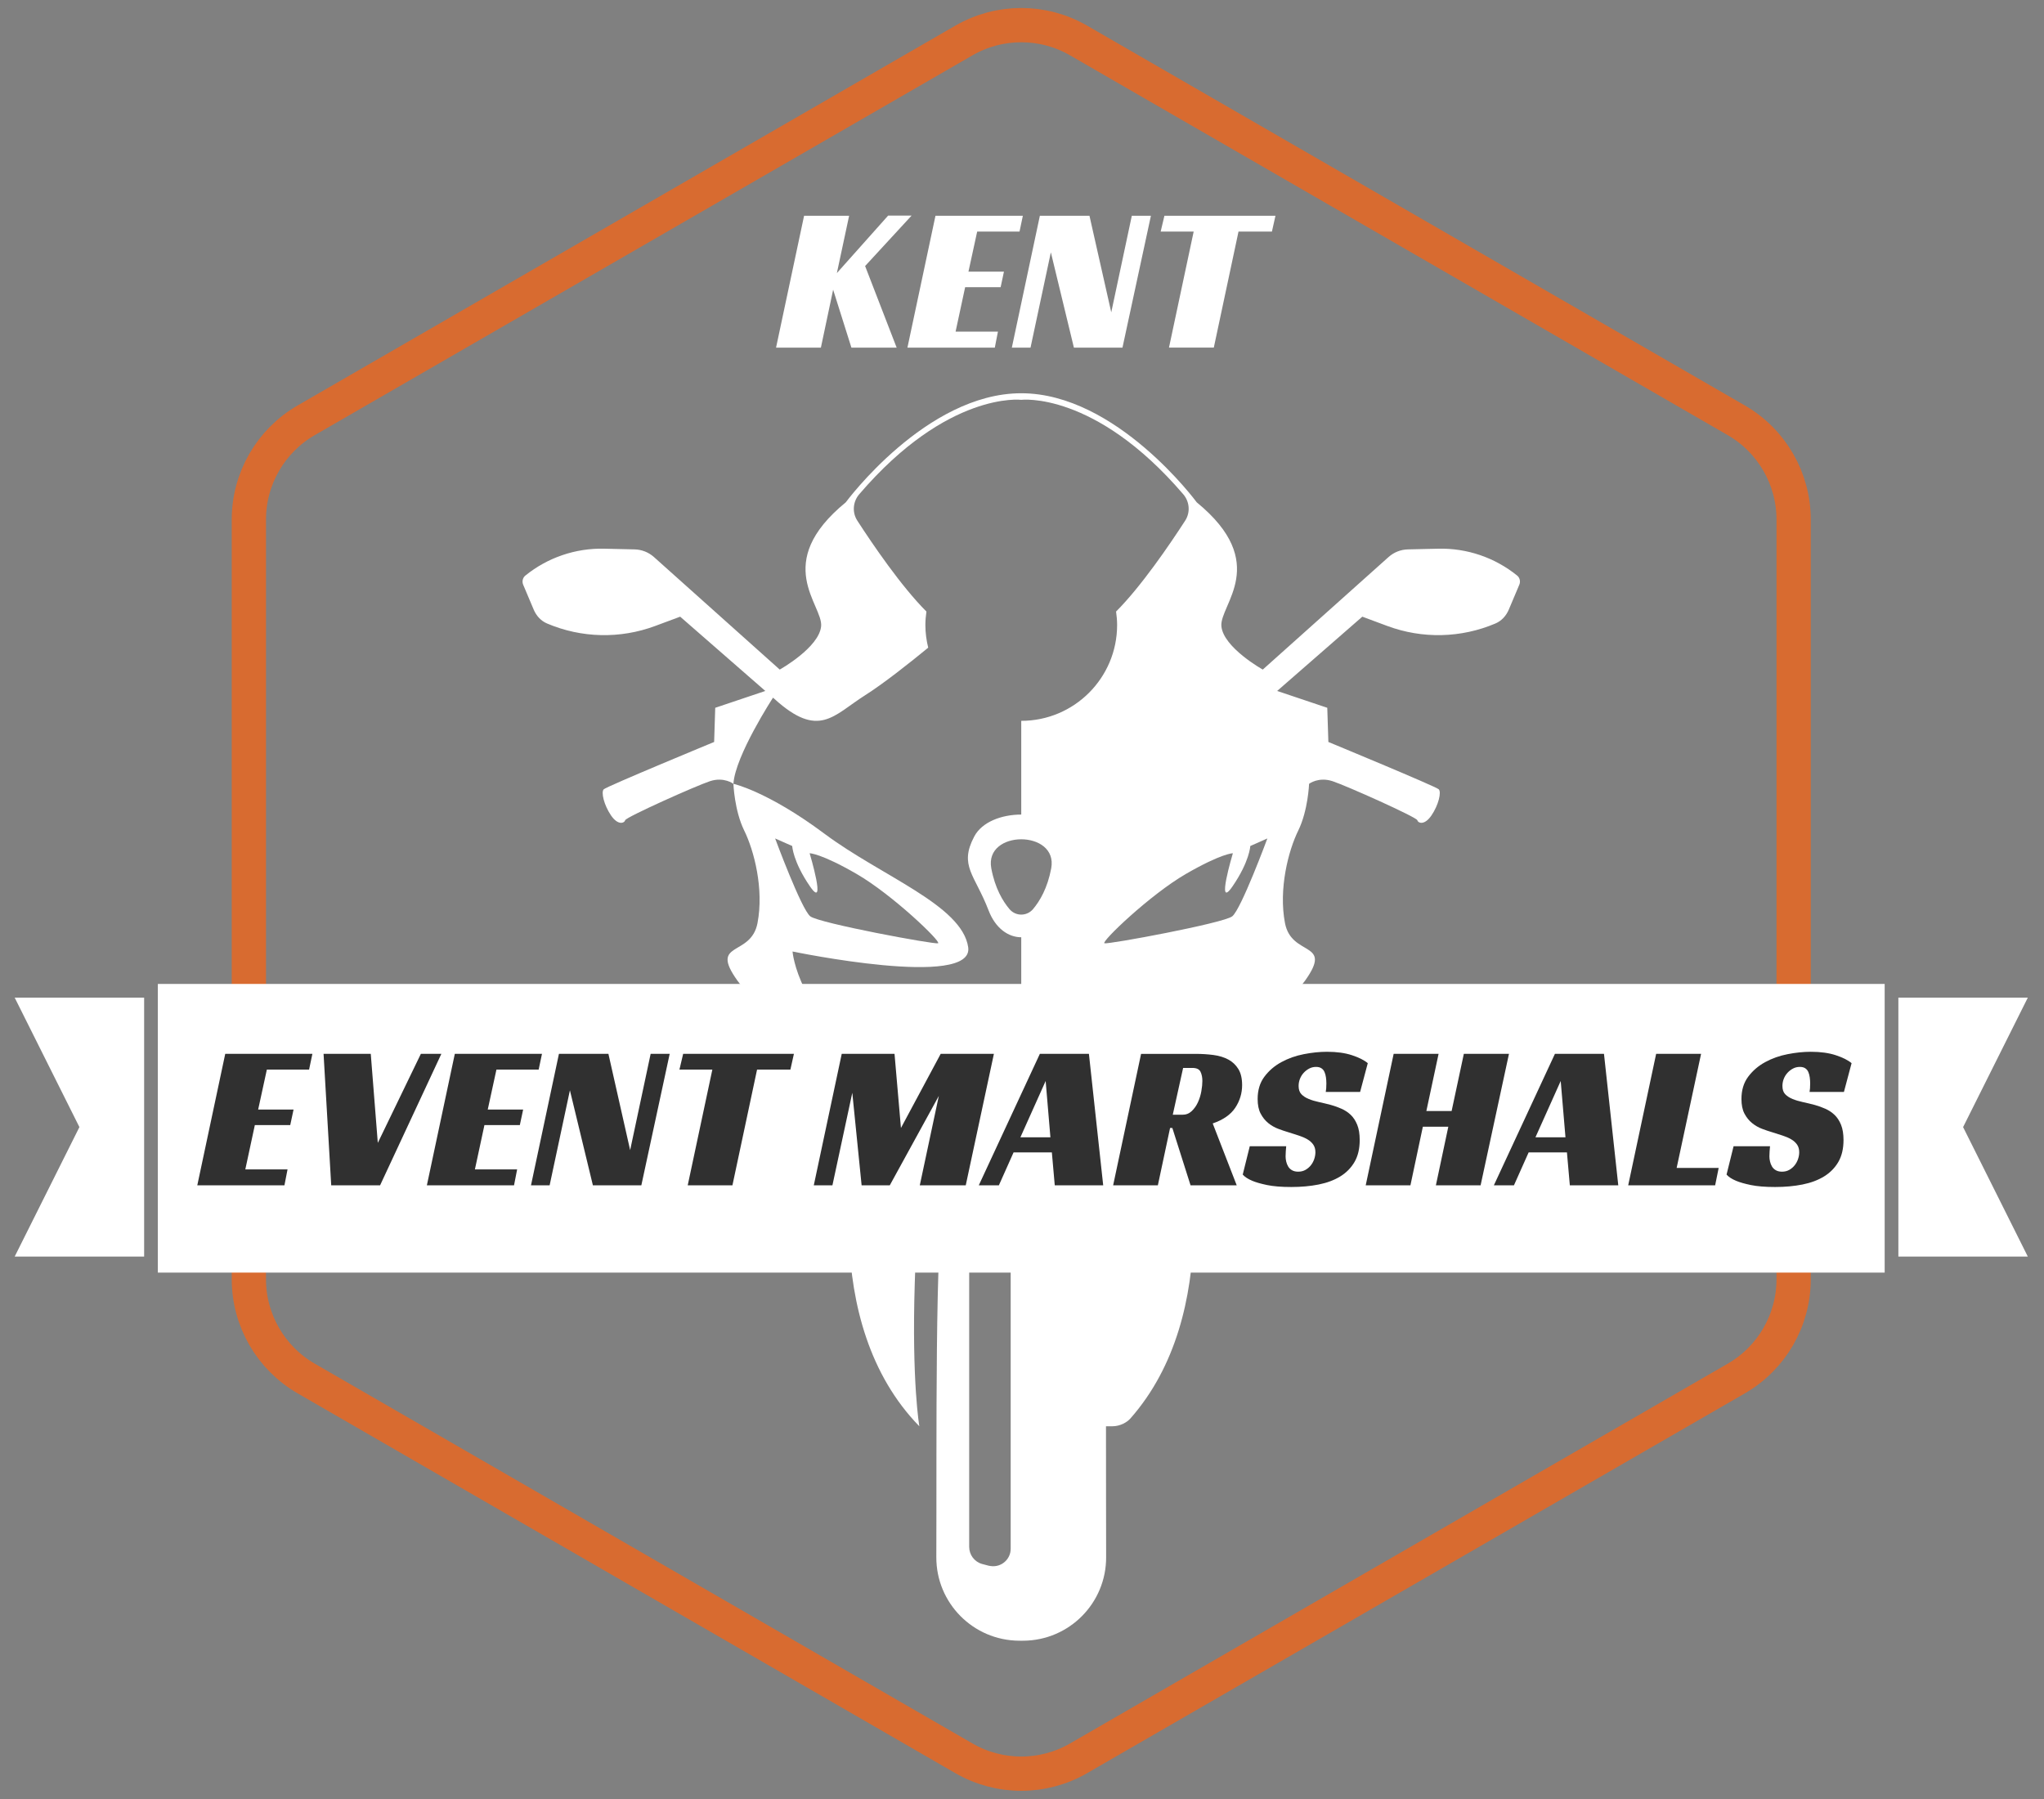
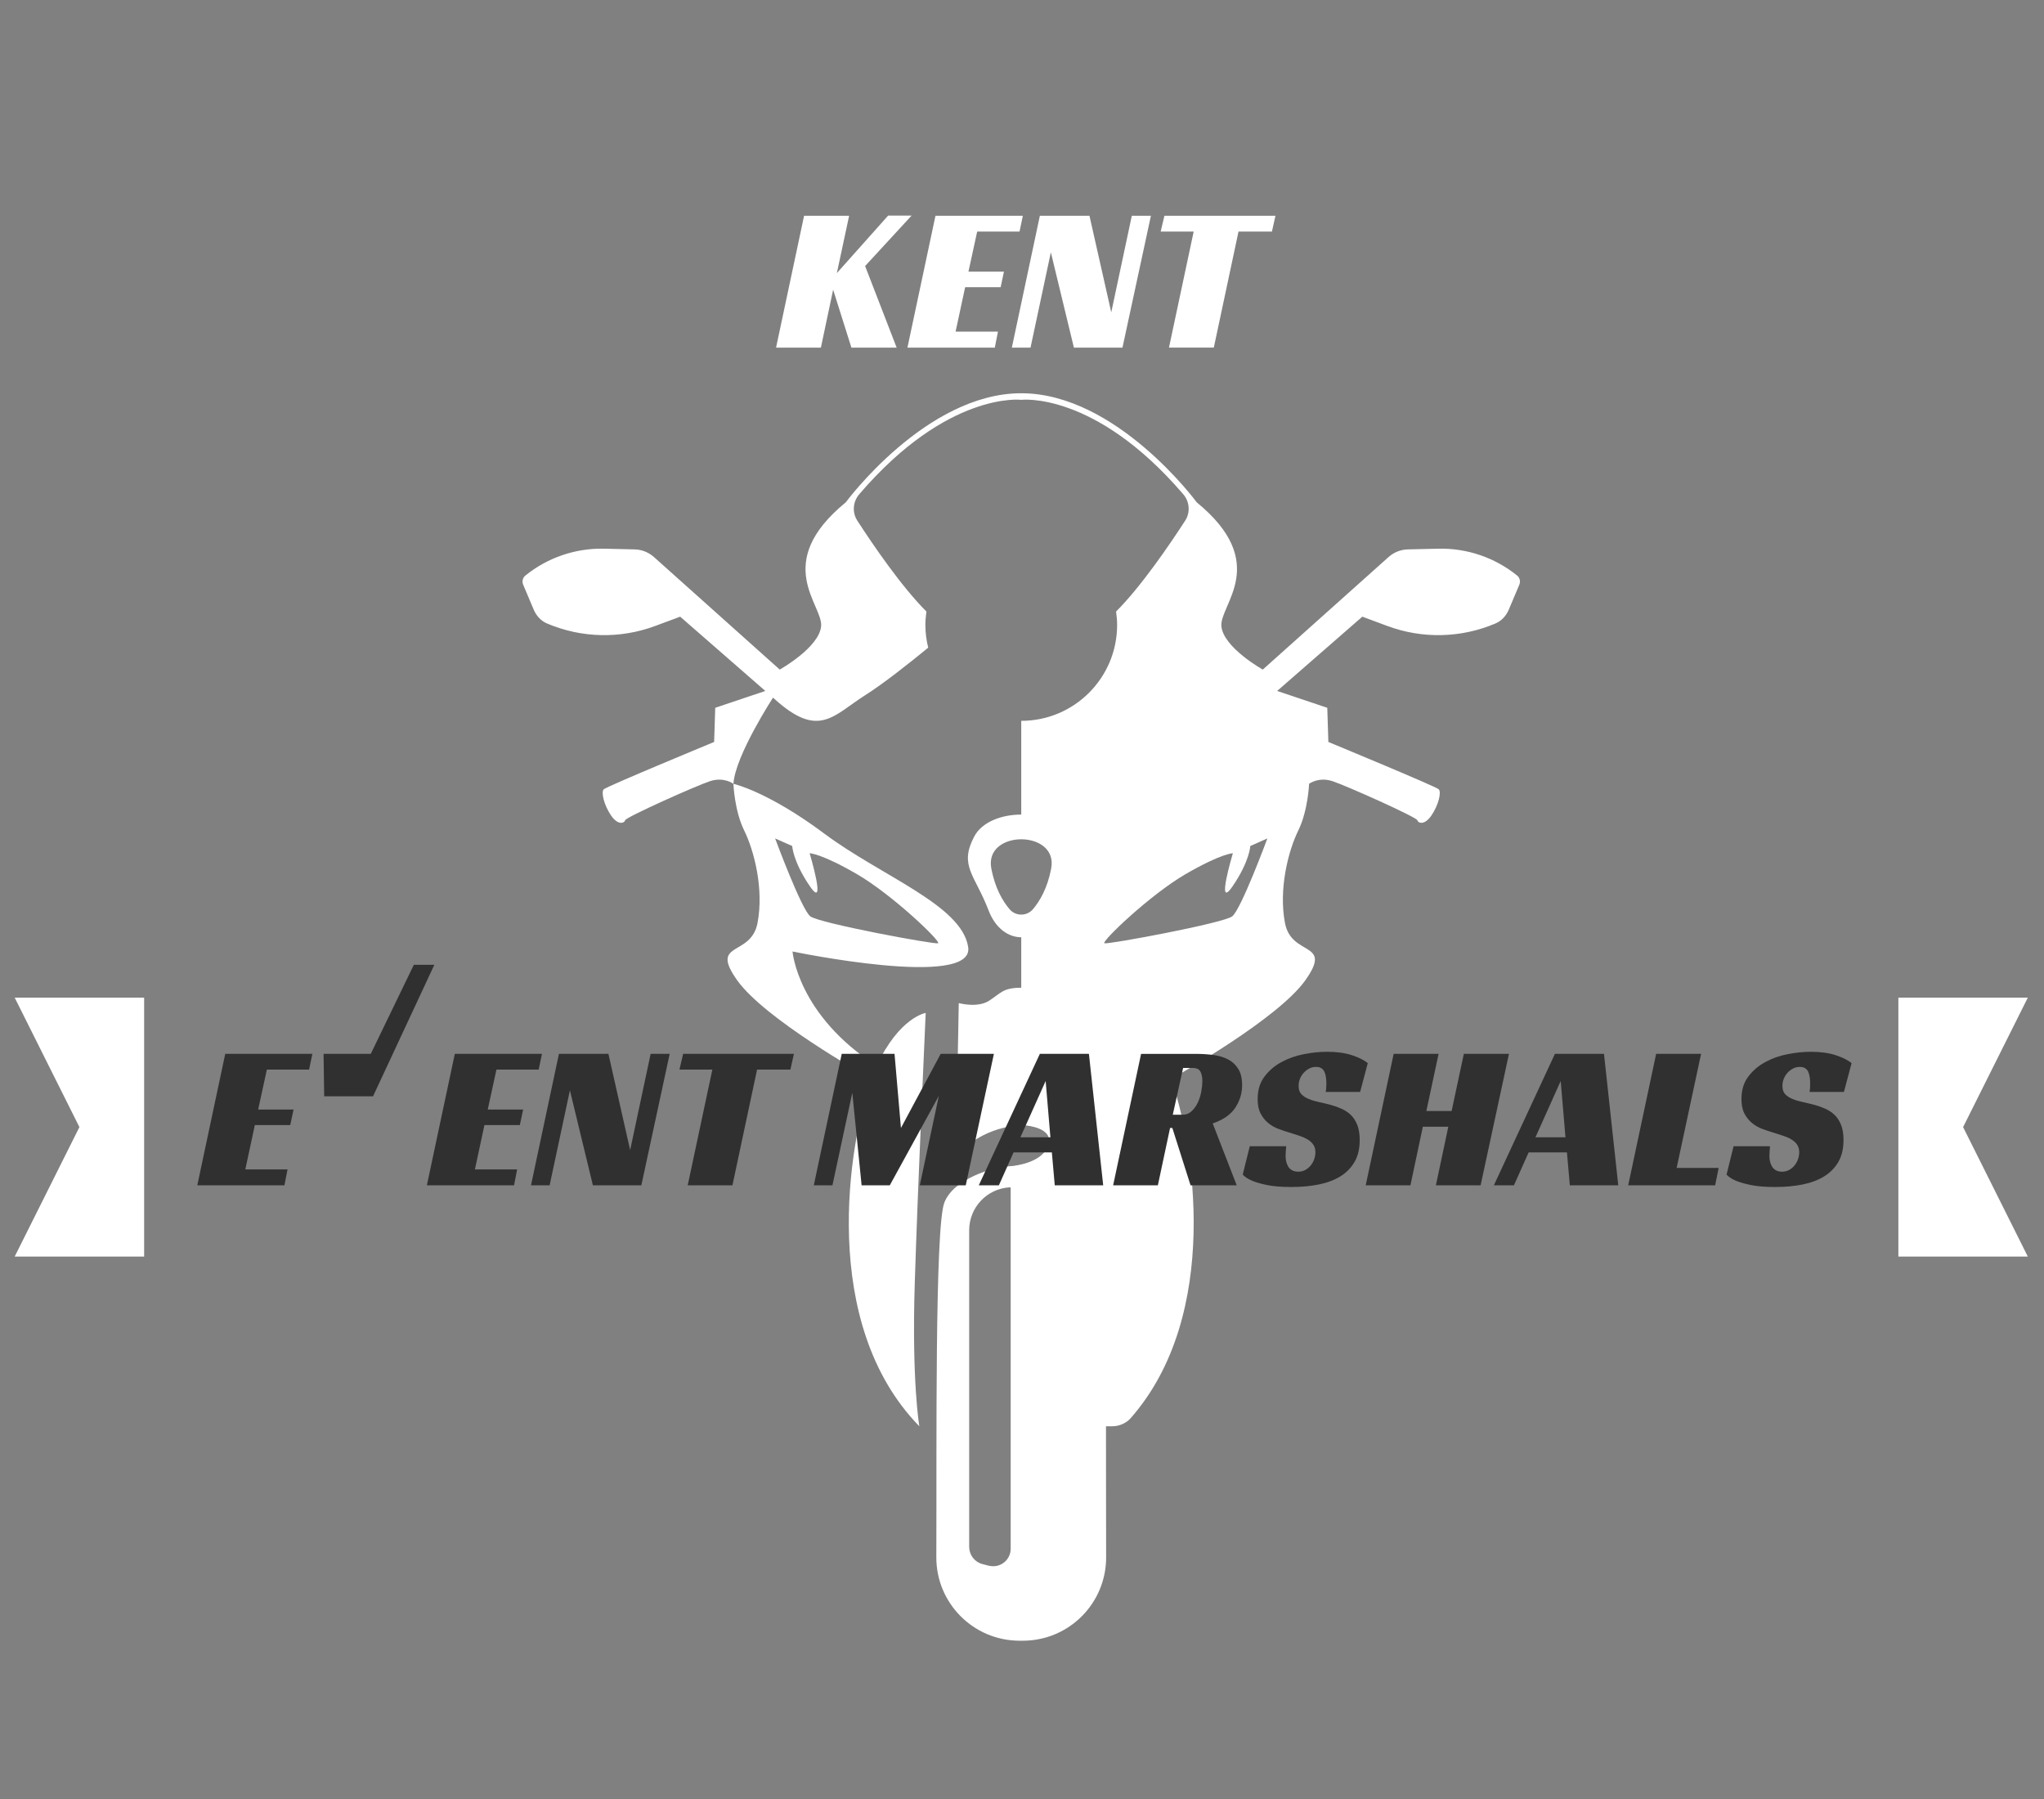
<svg xmlns="http://www.w3.org/2000/svg" version="1.1" x="0px" y="0px" width="300px" height="264px" viewBox="0 0 300 264" enable-background="new 0 0 300 264" xml:space="preserve">
  <rect x="0" y="0" width="300" height="264" fill="#808080" stroke="none" />
  <g id="Layer_2" display="none">
    <rect x="-1.557" y="-2.138" display="inline" width="304.029" height="269.231" />
  </g>
  <g id="Layer_1">
-     <path fill="none" stroke="#D86B30" stroke-width="5.029" d="M36.526,76.253c0-6.013,3.208-11.57,8.416-14.576l96.533-55.735   c5.207-3.006,11.625-3.006,16.83,0l96.533,55.735c5.208,3.006,8.416,8.563,8.416,14.576V187.72c0,6.013-3.208,11.57-8.416,14.575   l-96.533,55.734c-5.205,3.008-11.623,3.008-16.83,0l-96.533-55.734c-5.208-3.005-8.416-8.563-8.416-14.575V76.253z" />
    <g>
      <g>
        <path fill-rule="evenodd" clip-rule="evenodd" fill="#FFFFFF" d="M116.275,124.151c0,0,0.095,2.267,2.603,5.919     c2.507,3.653-0.048-4.858-0.048-4.858s1.638,0,6.895,3.038c5.257,3.038,12.489,9.981,11.958,10.175     c-0.53,0.193-17.455-2.942-18.756-3.954c-1.303-1.014-5.159-11.428-5.159-11.428L116.275,124.151z M111.178,135.466     c-0.964,5.016-7.136,2.572-2.956,8.424c3.983,5.577,18.341,13.697,19.669,14.441c-3.375,9.482-7.702,35.872,7.042,50.974     c0,0-1.125-6.459-0.675-20.925c0.451-14.467,1.607-39.733,1.607-39.733s-3.856,0.611-7.2,7.764     c-11.621-7.475-12.344-16.781-12.344-16.781s26.681,5.546,25.781-0.625c-0.9-6.174-12.73-10.415-21.088-16.653     c-8.357-6.236-13.371-7.329-13.371-7.329s0.143,3.921,1.589,6.864C110.679,124.826,112.143,130.453,111.178,135.466" />
        <path display="none" fill-rule="evenodd" clip-rule="evenodd" fill="#303030" d="M117.286,156.298c0,0-6.559,12.15,4.564,33.11     c0,0-7.072-13.76-2.121-31.311L117.286,156.298" />
        <path fill-rule="evenodd" clip-rule="evenodd" fill="#FFFFFF" d="M180.855,134.471c-1.303,1.012-18.228,4.147-18.758,3.954     c-0.531-0.193,6.703-7.137,11.958-10.175c5.256-3.038,6.896-3.038,6.896-3.038s-2.556,8.511-0.05,4.858     c2.508-3.652,2.606-5.919,2.606-5.919l2.506-1.109C186.014,123.042,182.156,133.457,180.855,134.471z M154.287,127.43     c-0.545,2.917-1.688,4.822-2.67,5.983c-0.907,1.07-2.548,1.07-3.453,0c-0.985-1.161-2.125-3.066-2.671-5.983     C144.433,121.741,155.347,121.741,154.287,127.43z M145.371,229.809c-0.084-0.011-0.173-0.031-0.26-0.044     c-0.11-0.02-0.507-0.122-0.979-0.258c-1.119-0.317-1.883-1.347-1.883-2.508v-46.47c0-3.349,2.618-6.112,5.963-6.292l0,0     c0.069-0.006,0.127,0.051,0.127,0.12v52.918c0,1.559-1.376,2.755-2.918,2.541L145.371,229.809z M222.675,84.465     c-3.269-2.645-7.369-4.043-11.571-3.945l-4.463,0.102c-1.052,0.023-2.06,0.422-2.843,1.124l-18.459,16.512     c0,0-5.786-3.229-6.075-6.363c-0.289-3.136,7.28-9.259-3.617-18.179l0,0c0,0-11.78-16.008-25.757-16.008     c-13.975,0-25.756,16.008-25.756,16.008l0,0c-10.898,8.92-3.327,15.043-3.617,18.179c-0.29,3.134-6.075,6.363-6.075,6.363     l-18.46-16.512c-0.783-0.701-1.792-1.1-2.842-1.124l-4.463-0.102c-4.203-0.098-8.304,1.3-11.572,3.945     c-0.394,0.319-0.515,0.875-0.318,1.341l1.55,3.668c0.376,0.89,1.056,1.641,1.946,2.018c5.048,2.151,10.73,2.282,15.873,0.37     l3.675-1.366l13.532,11.805l-1.037-0.904l-7.352,2.471l-0.16,5.015c0,0-15.785,6.525-16.202,6.944     c-0.418,0.417,0.032,2.313,1.061,3.825c1.028,1.511,1.96,1.157,2.089,0.707c0.128-0.45,10.383-5.046,12.441-5.722     c2.058-0.676,3.44,0.386,3.44,0.386c0.256-4.116,5.812-12.641,5.812-12.641l0.23,0.2c6.493,5.882,8.615,2.411,13.275-0.547     c2.763-1.75,6.597-4.794,9.272-6.989c-0.261-1.071-0.415-2.185-0.415-3.335c0-0.669,0.064-1.322,0.154-1.966     c-3.704-3.709-7.88-9.844-10.146-13.344c-0.779-1.205-0.651-2.78,0.283-3.869c13.002-15.167,23.779-13.859,23.779-13.859     s10.777-1.307,23.779,13.859c0.935,1.089,1.063,2.664,0.284,3.869c-2.266,3.5-6.441,9.635-10.146,13.344     c0.092,0.644,0.154,1.297,0.154,1.966c0,7.773-6.3,14.072-14.071,14.072l0,0v13.754c-2.885,0-5.771,1.076-6.903,3.226     c-2.267,4.301,0.096,5.584,2.109,10.84c1.007,2.628,2.9,3.94,4.794,3.94v7.407l0,0c-2.691,0-2.966,0.771-4.702,1.896     s-4.469,0.354-4.469,0.354l-0.418,22.629c3.666-4.627,9.588-4.724,9.588-4.724s0.206,0.004,0.565,0.038     c0.007,0.001,0.013,0.002,0.018,0.002c0.057,0.007,0.128,0.016,0.193,0.022c1.249,0.159,4.257,0.803,3.045,3.274     c-1.121,2.258-4.806,2.616-4.806,2.616l0.039,0.022c-2.04,0.116-4.063,0.587-5.953,1.459c-1.929,0.891-3.69,2.161-4.387,3.944     c-1.408,3.607-1.106,36.379-1.176,52.014c-0.03,6.739,5.399,12.227,12.14,12.276c0.105,0.001,0.214,0.001,0.322,0.001     c0.109,0,0.217,0,0.324-0.001c6.739-0.05,12.167-5.537,12.137-12.276c-0.022-5.106-0.006-12.043-0.021-19.193h0.938     c0.572,0,1.128-0.145,1.632-0.395l-0.054,0.395c0,0,0.023-0.138,0.061-0.398c0.378-0.189,0.729-0.436,1.015-0.757     c13.453-15.258,9.257-40.574,5.968-49.818c1.328-0.744,15.686-8.864,19.672-14.441c4.177-5.852-1.995-3.408-2.96-8.424     c-0.963-5.013,0.499-10.64,1.946-13.579c1.445-2.943,1.591-6.864,1.591-6.864s1.383-1.06,3.439-0.386     c2.058,0.676,12.312,5.272,12.44,5.722c0.129,0.451,1.061,0.804,2.089-0.707c1.028-1.512,1.479-3.408,1.061-3.825     c-0.417-0.418-16.199-6.944-16.199-6.944l-0.161-5.015l-7.354-2.471l-0.381,0.332l12.878-11.233l3.674,1.366     c5.144,1.912,10.824,1.781,15.872-0.369c0.891-0.378,1.571-1.129,1.947-2.019l1.55-3.668     C223.191,85.34,223.067,84.784,222.675,84.465" />
        <path display="none" fill-rule="evenodd" clip-rule="evenodd" fill="#303030" d="M182.494,156.298l-2.443,1.8     c4.95,17.551-2.121,31.311-2.121,31.311C189.052,168.448,182.494,156.298,182.494,156.298" />
      </g>
    </g>
    <g>
      <path fill="#FFFFFF" d="M122.829,40.075l7.525-8.438h3.443l-6.824,7.403l4.63,11.973h-6.641l-2.681-8.5l-1.797,8.5h-6.581    l4.113-19.345h6.61L122.829,40.075z" />
      <path fill="#FFFFFF" d="M137.299,31.667h12.826l-0.488,2.315h-6.215l-1.28,5.88h5.209l-0.487,2.285h-5.209l-1.402,6.519h6.215    l-0.457,2.346h-12.826L137.299,31.667z" />
      <path fill="#FFFFFF" d="M164.747,51.012h-7.129l-3.382-13.983l-2.984,13.983h-2.742l4.112-19.345h7.282l3.197,14.166l3.017-14.166    h2.803L164.747,51.012z" />
      <path fill="#FFFFFF" d="M186.682,33.981h-4.904l-3.626,17.03h-6.58l3.625-17.03h-4.844l0.549-2.315h16.298L186.682,33.981z" />
    </g>
    <polygon fill="#FFFFFF" points="2.156,184.4 21.155,184.4 21.155,146.401 2.156,146.401 11.656,165.4  " />
-     <rect x="23.167" y="144.391" fill="#FFFFFF" width="253.448" height="42.361" />
    <polygon fill="#FFFFFF" points="297.624,184.4 278.626,184.4 278.626,146.401 297.624,146.401 288.126,165.4  " />
    <g>
      <path fill="#303030" d="M33.058,154.652H45.85l-0.486,2.31h-6.198l-1.276,5.863h5.195l-0.486,2.28h-5.196l-1.398,6.502h6.198    l-0.456,2.339H28.956L33.058,154.652z" />
-       <path fill="#303030" d="M47.49,154.652h6.927l1.033,13.065l6.32-13.065h3.008l-8.994,19.294h-7.171L47.49,154.652z" />
+       <path fill="#303030" d="M47.49,154.652h6.927l6.32-13.065h3.008l-8.994,19.294h-7.171L47.49,154.652z" />
      <path fill="#303030" d="M66.754,154.652h12.792l-0.486,2.31h-6.198l-1.276,5.863h5.196l-0.486,2.28h-5.196l-1.398,6.502h6.198    l-0.456,2.339H62.652L66.754,154.652z" />
      <path fill="#303030" d="M94.13,173.946h-7.11L83.647,160l-2.978,13.946h-2.735l4.102-19.294h7.262l3.19,14.129l3.008-14.129h2.795    L94.13,173.946z" />
      <path fill="#303030" d="M116.007,156.962h-4.892l-3.616,16.984h-6.563l3.616-16.984h-4.831l0.546-2.31h16.256L116.007,156.962z" />
      <path fill="#303030" d="M141.743,173.946h-6.745l2.795-13.125l-7.201,13.125h-4.132l-1.368-13.582l-2.917,13.582h-2.735    l4.102-19.294h7.748l0.942,10.878l5.834-10.878h7.809L141.743,173.946z" />
      <path fill="#303030" d="M161.918,173.946h-7.109l-0.426-4.831h-5.621l-2.157,4.831h-2.948l8.964-19.294h7.201L161.918,173.946z     M149.765,166.897h4.405l-0.698-8.265L149.765,166.897z" />
      <path fill="#303030" d="M182.307,159.24c0,1.195-0.334,2.3-1.003,3.313c-0.668,1.013-1.773,1.782-3.313,2.309l3.525,9.085h-6.776    l-2.673-8.416h-0.335l-1.793,8.416h-6.563l4.102-19.294h7.992c0.931,0,1.812,0.057,2.643,0.168    c0.831,0.11,1.555,0.334,2.173,0.667c0.617,0.335,1.108,0.801,1.473,1.398C182.125,157.483,182.307,158.269,182.307,159.24z     M173.556,163.586c0.527,0,0.977-0.178,1.352-0.532c0.376-0.354,0.679-0.785,0.912-1.291c0.232-0.507,0.399-1.049,0.502-1.626    c0.101-0.577,0.151-1.079,0.151-1.504c0-0.526-0.091-0.978-0.273-1.353c-0.183-0.374-0.577-0.562-1.185-0.562h-1.368l-1.519,6.867    H173.556z" />
      <path fill="#303030" d="M194.581,160.243c0.062-0.304,0.092-0.719,0.092-1.246c0-0.304-0.021-0.603-0.061-0.896    c-0.042-0.294-0.112-0.557-0.214-0.791c-0.101-0.231-0.253-0.414-0.455-0.546s-0.466-0.198-0.79-0.198    c-0.364,0-0.699,0.081-1.003,0.243s-0.572,0.369-0.805,0.623c-0.233,0.253-0.416,0.547-0.548,0.881    c-0.131,0.335-0.197,0.684-0.197,1.049c0,0.526,0.137,0.932,0.411,1.215c0.272,0.284,0.632,0.517,1.078,0.699    c0.445,0.182,0.951,0.334,1.52,0.456c0.566,0.121,1.154,0.264,1.762,0.425c0.507,0.142,1.013,0.324,1.52,0.548    c0.506,0.223,0.958,0.521,1.353,0.896c0.395,0.375,0.714,0.861,0.956,1.458c0.244,0.599,0.365,1.343,0.365,2.234    c0,1.275-0.254,2.35-0.76,3.22c-0.507,0.871-1.205,1.581-2.097,2.128c-0.891,0.547-1.95,0.941-3.175,1.185    c-1.226,0.243-2.558,0.364-3.996,0.364c-1.458,0-2.648-0.097-3.57-0.288c-0.921-0.192-1.646-0.399-2.172-0.623    c-0.628-0.263-1.094-0.567-1.398-0.912l1.033-4.162h5.348c-0.021,0.183-0.041,0.43-0.061,0.744    c-0.021,0.314-0.03,0.562-0.03,0.745c0,0.242,0.03,0.496,0.091,0.759c0.062,0.265,0.157,0.507,0.289,0.729    c0.132,0.224,0.319,0.406,0.562,0.547c0.244,0.142,0.548,0.213,0.912,0.213c0.405,0,0.765-0.092,1.079-0.273    c0.313-0.183,0.576-0.41,0.79-0.684c0.213-0.273,0.374-0.577,0.486-0.911c0.11-0.335,0.167-0.664,0.167-0.988    c0-0.445-0.106-0.82-0.319-1.124s-0.501-0.563-0.865-0.774c-0.366-0.213-0.786-0.395-1.262-0.547    c-0.477-0.152-0.967-0.309-1.474-0.472c-0.486-0.142-0.998-0.313-1.534-0.517c-0.538-0.202-1.028-0.486-1.474-0.851    c-0.446-0.364-0.816-0.825-1.109-1.382c-0.294-0.557-0.44-1.271-0.44-2.143c0-1.296,0.329-2.386,0.987-3.267    s1.488-1.595,2.491-2.142c1.003-0.548,2.102-0.938,3.298-1.17c1.194-0.233,2.328-0.35,3.402-0.35c1.418,0,2.639,0.167,3.661,0.502    c1.023,0.334,1.797,0.724,2.325,1.17l-1.125,4.223H194.581z" />
      <path fill="#303030" d="M217.309,173.946h-6.563l1.824-8.599h-3.738l-1.823,8.599h-6.563l4.102-19.294h6.594l-1.793,8.387h3.707    l1.793-8.387h6.624L217.309,173.946z" />
      <path fill="#303030" d="M237.516,173.946h-7.11l-0.425-4.831h-5.622l-2.157,4.831h-2.947l8.963-19.294h7.201L237.516,173.946z     M225.36,166.897h4.406l-0.699-8.265L225.36,166.897z" />
      <path fill="#303030" d="M243.074,154.652h6.595l-3.586,16.742h6.168l-0.517,2.552h-12.762L243.074,154.652z" />
      <path fill="#303030" d="M265.59,160.243c0.061-0.304,0.091-0.719,0.091-1.246c0-0.304-0.021-0.603-0.061-0.896    c-0.041-0.294-0.112-0.557-0.213-0.791c-0.102-0.231-0.254-0.414-0.456-0.546s-0.466-0.198-0.79-0.198    c-0.364,0-0.699,0.081-1.002,0.243c-0.304,0.162-0.573,0.369-0.806,0.623c-0.232,0.253-0.416,0.547-0.547,0.881    c-0.132,0.335-0.197,0.684-0.197,1.049c0,0.526,0.136,0.932,0.41,1.215c0.273,0.284,0.633,0.517,1.078,0.699    c0.446,0.182,0.952,0.334,1.52,0.456c0.566,0.121,1.155,0.264,1.762,0.425c0.507,0.142,1.013,0.324,1.52,0.548    c0.506,0.223,0.958,0.521,1.353,0.896c0.396,0.375,0.714,0.861,0.957,1.458c0.243,0.599,0.364,1.343,0.364,2.234    c0,1.275-0.254,2.35-0.759,3.22c-0.507,0.871-1.206,1.581-2.098,2.128c-0.891,0.547-1.949,0.941-3.174,1.185    c-1.226,0.243-2.558,0.364-3.997,0.364c-1.457,0-2.647-0.097-3.57-0.288c-0.921-0.192-1.645-0.399-2.171-0.623    c-0.629-0.263-1.095-0.567-1.398-0.912l1.033-4.162h5.348c-0.021,0.183-0.041,0.43-0.062,0.744s-0.03,0.562-0.03,0.745    c0,0.242,0.03,0.496,0.092,0.759c0.061,0.265,0.157,0.507,0.289,0.729c0.131,0.224,0.318,0.406,0.562,0.547    c0.243,0.142,0.547,0.213,0.911,0.213c0.406,0,0.766-0.092,1.079-0.273c0.313-0.183,0.577-0.41,0.79-0.684    s0.374-0.577,0.486-0.911c0.111-0.335,0.167-0.664,0.167-0.988c0-0.445-0.106-0.82-0.319-1.124    c-0.212-0.304-0.501-0.563-0.865-0.774c-0.365-0.213-0.786-0.395-1.261-0.547c-0.477-0.152-0.968-0.309-1.475-0.472    c-0.486-0.142-0.998-0.313-1.534-0.517c-0.537-0.202-1.028-0.486-1.474-0.851s-0.815-0.825-1.109-1.382s-0.44-1.271-0.44-2.143    c0-1.296,0.329-2.386,0.987-3.267s1.489-1.595,2.492-2.142c1.003-0.548,2.101-0.938,3.297-1.17c1.194-0.233,2.329-0.35,3.403-0.35    c1.417,0,2.638,0.167,3.66,0.502c1.023,0.334,1.798,0.724,2.325,1.17l-1.125,4.223H265.59z" />
    </g>
  </g>
</svg>